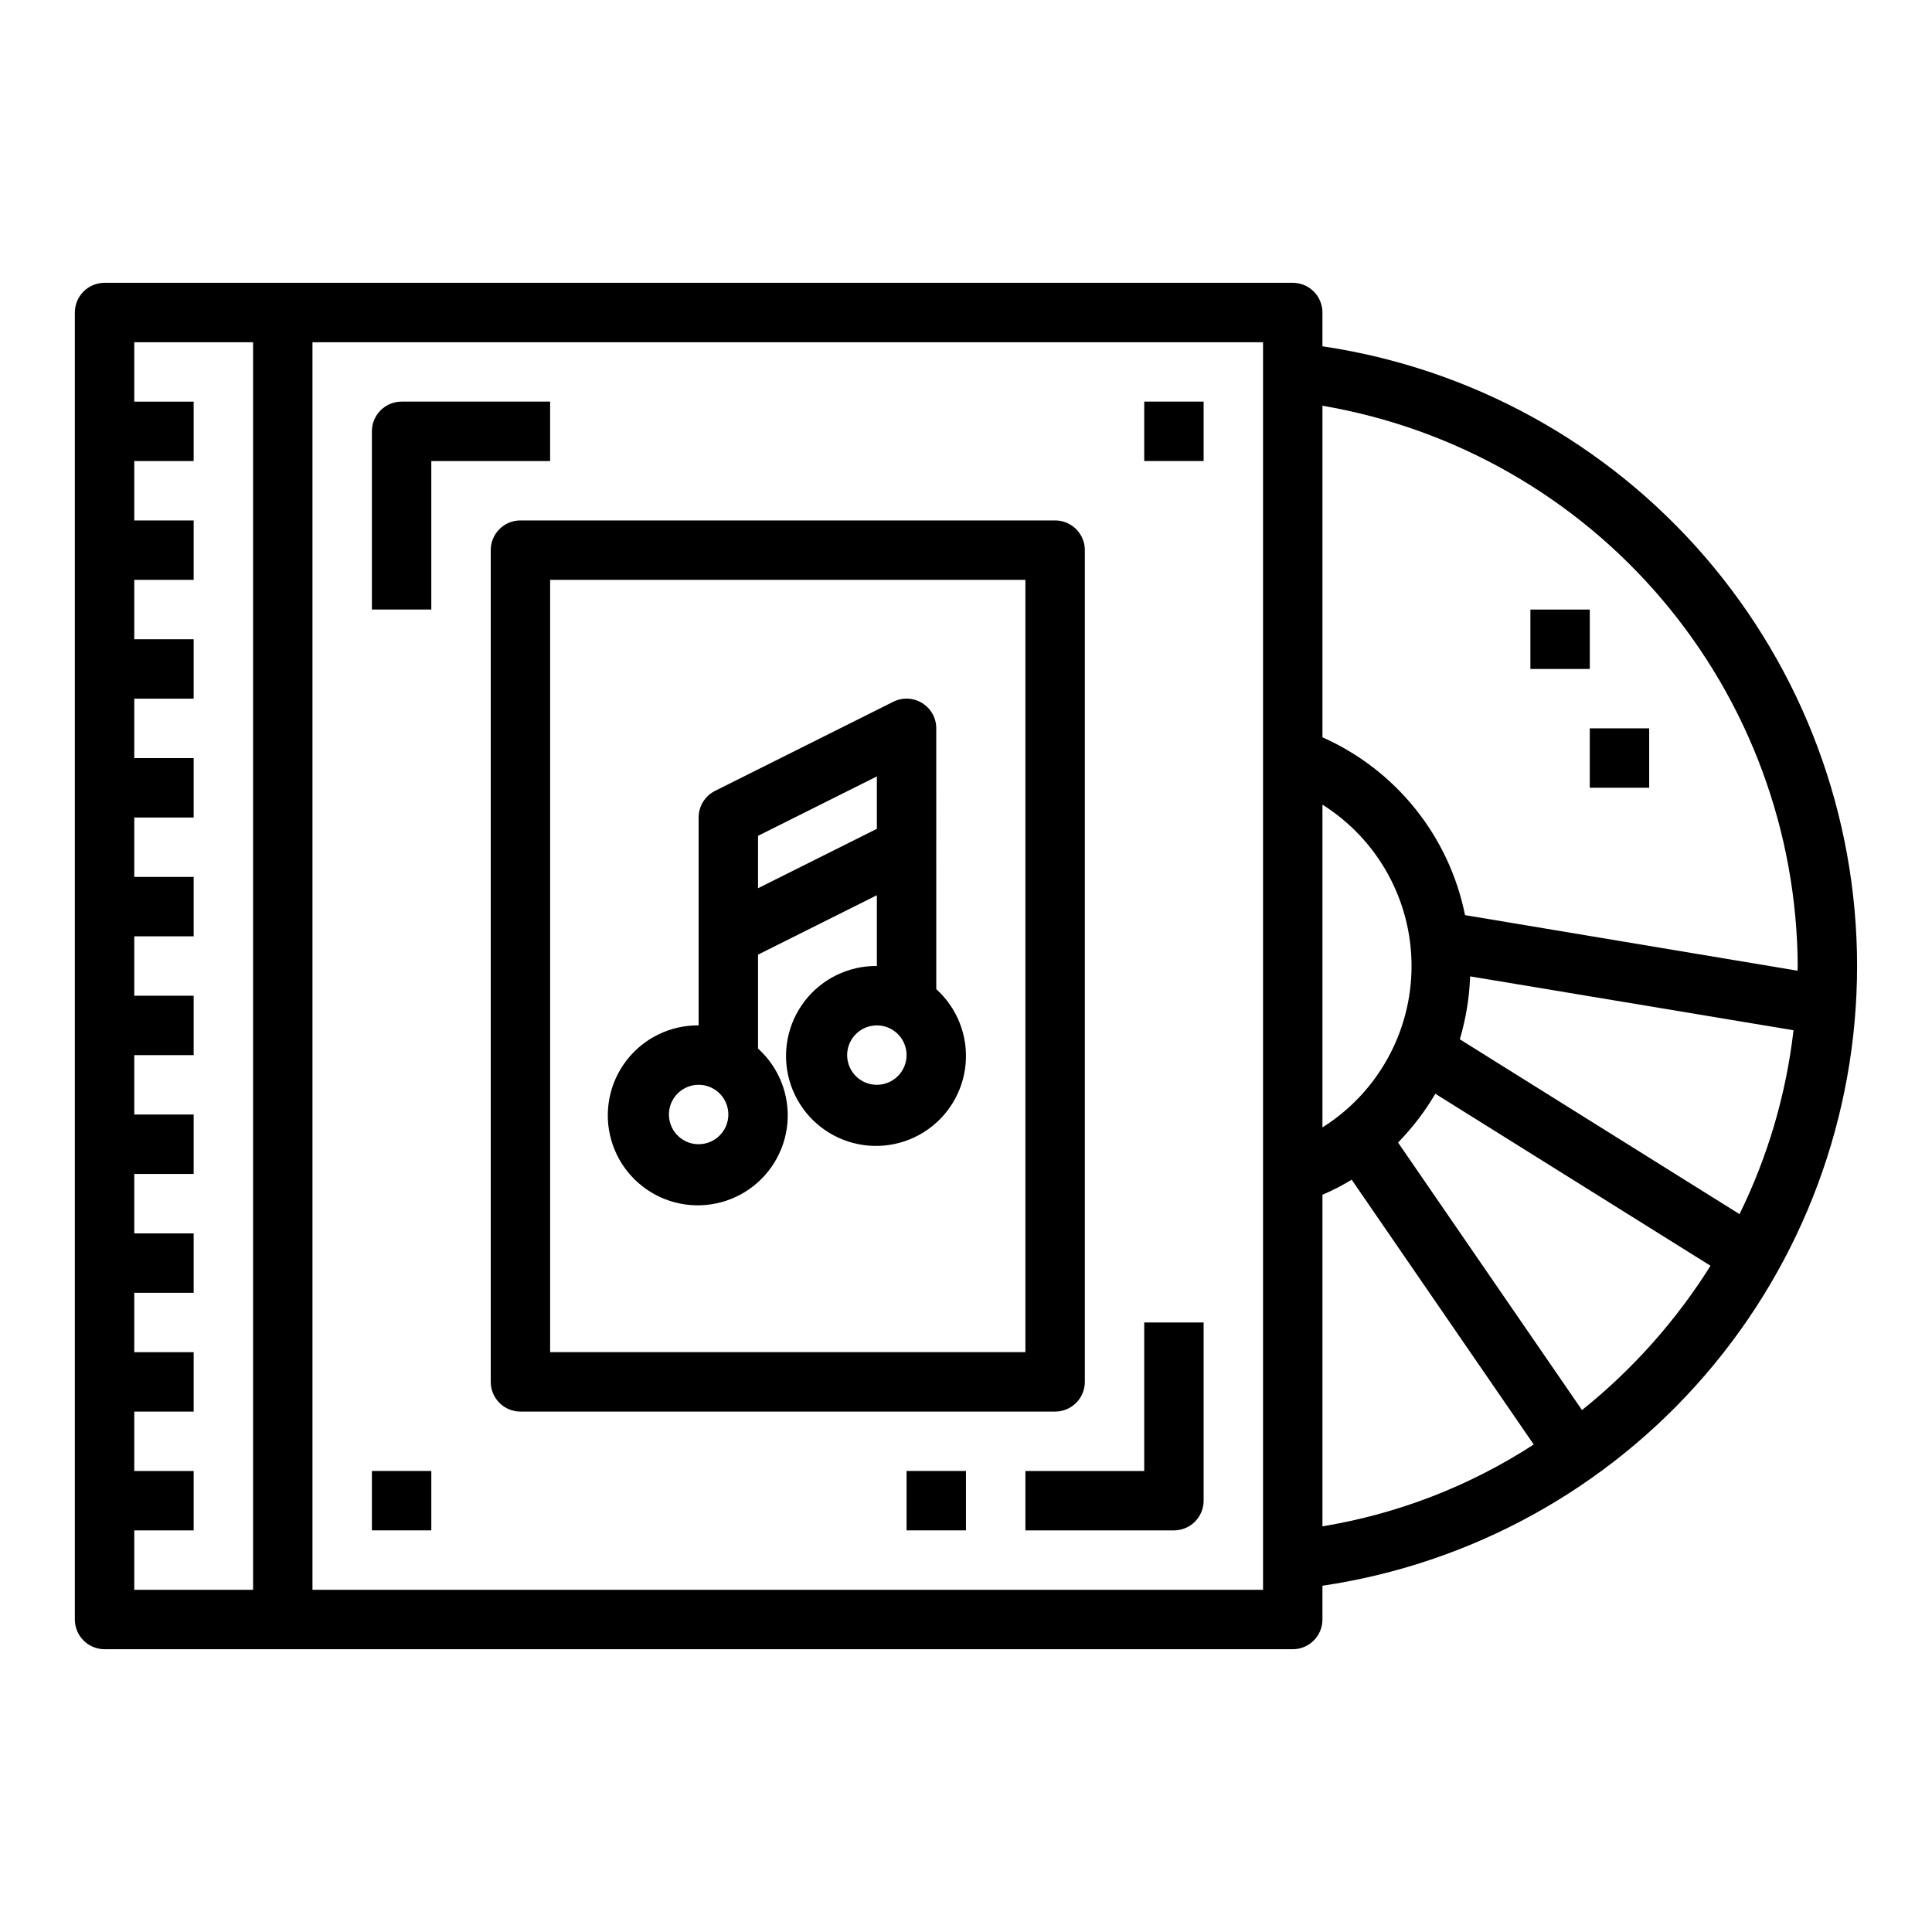
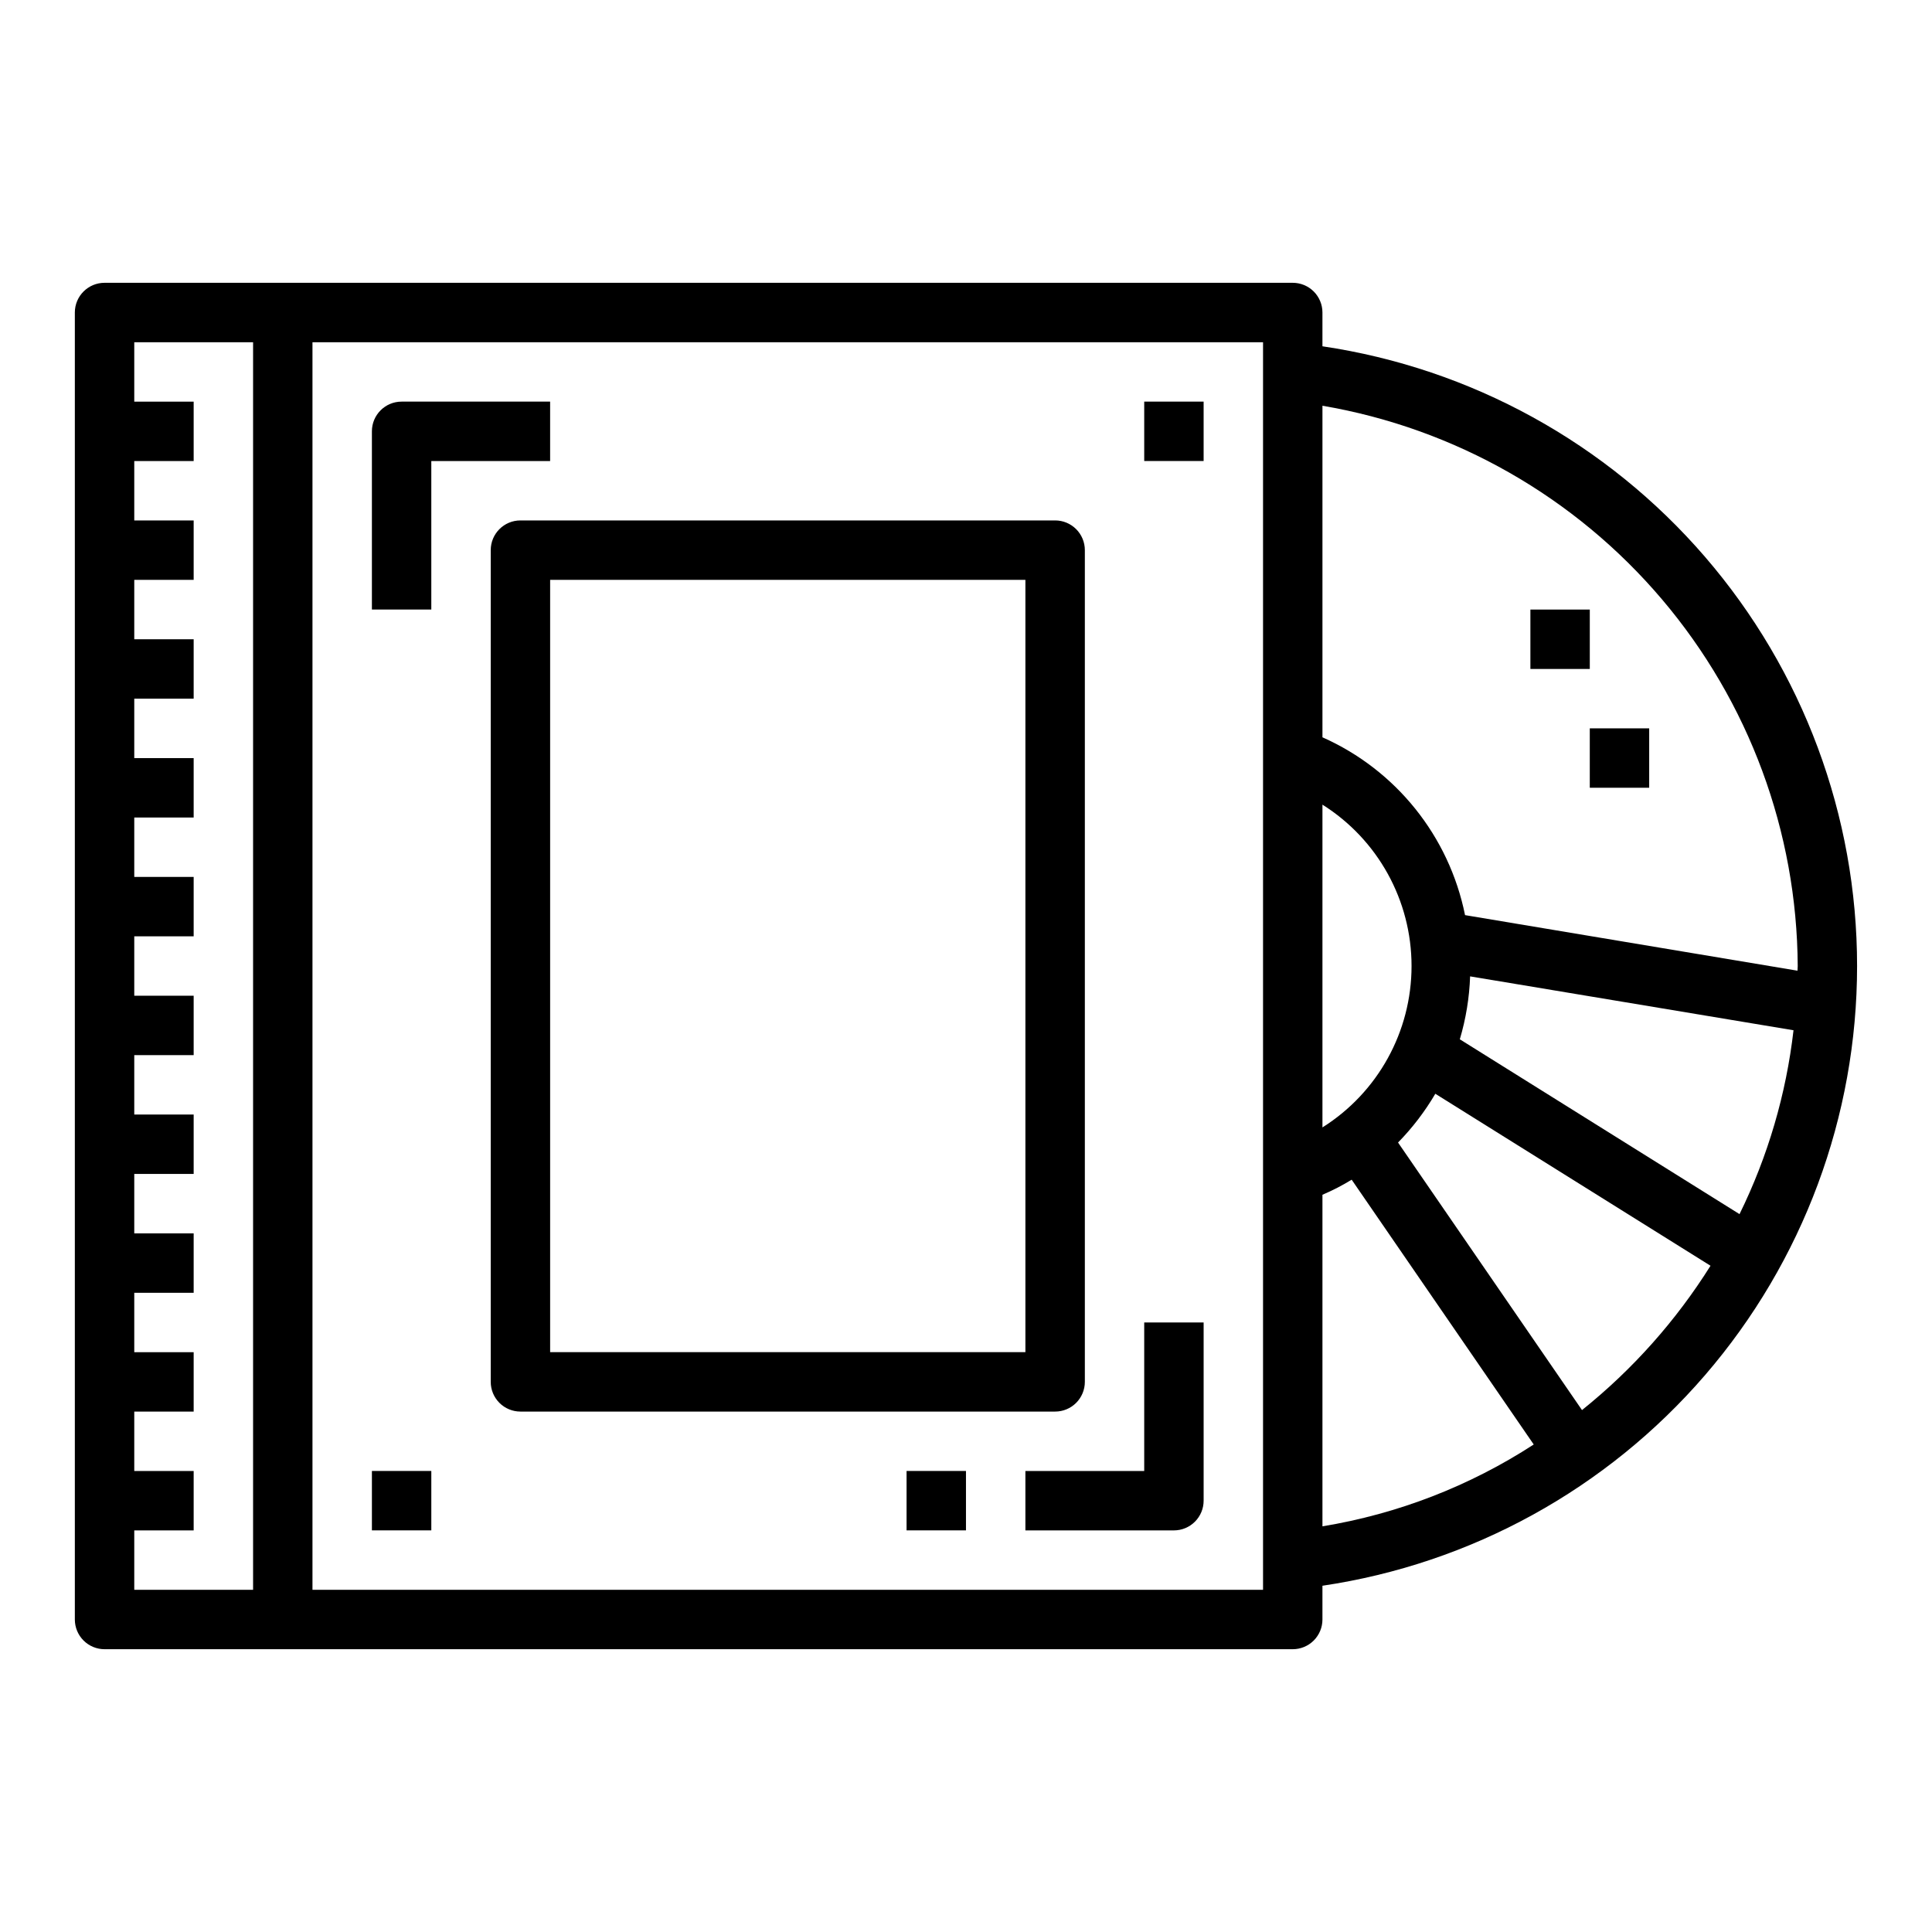
<svg xmlns="http://www.w3.org/2000/svg" fill="#000000" width="800px" height="800px" version="1.1" viewBox="144 144 512 512">
  <g>
    <path d="m494.46 235.77v-8.953c0-2.086-0.828-4.09-2.305-5.566-1.477-1.477-3.477-2.305-5.566-2.305h-314.88c-4.348 0-7.875 3.523-7.875 7.871v346.37c0 2.086 0.832 4.09 2.309 5.566 1.477 1.477 3.477 2.305 5.566 2.305h314.88c2.09 0 4.09-0.828 5.566-2.305s2.305-3.481 2.305-5.566v-8.949c39.387-5.84 75.363-25.637 101.37-55.785 26.008-30.148 40.316-68.637 40.316-108.45 0-39.816-14.309-78.305-40.316-108.45-26.004-30.148-61.98-49.945-101.37-55.781zm-283.39 329.55h-31.488v-15.746h15.742v-15.742h-15.742v-15.746h15.742v-15.742h-15.742v-15.746h15.742v-15.742h-15.742v-15.746h15.742v-15.742h-15.742v-15.746h15.742v-15.742h-15.742v-15.746h15.742v-15.742h-15.742v-15.746h15.742v-15.742h-15.742v-15.746h15.742v-15.742h-15.742v-15.742h15.742v-15.746h-15.742v-15.742h15.742v-15.746h-15.742v-15.742h31.488zm267.65 0h-251.91v-330.62h251.91zm15.742-208.08c14.699 9.25 23.613 25.402 23.613 42.77 0 17.363-8.914 33.516-23.613 42.766zm0 191.29v-87.906c2.68-1.141 5.266-2.473 7.746-3.992l48.246 70.172h0.004c-16.965 11.02-36.031 18.406-55.996 21.688zm68.801-30.82-48.766-70.926c3.809-3.891 7.125-8.23 9.879-12.926l72.926 45.578h0.004c-9.129 14.559-20.637 27.484-34.039 38.234zm41.723-51.957-74.121-46.328v0.004c1.613-5.422 2.531-11.027 2.731-16.68l85.703 14.281c-1.949 16.926-6.781 33.391-14.289 48.688zm15.352-64.512-88.086-14.723c-4.215-20.906-18.301-38.469-37.789-47.125v-87.867c35.102 5.996 66.965 24.168 89.996 51.324 23.035 27.152 35.766 61.551 35.957 97.16 0 0.398-0.055 0.785-0.055 1.195z" />
    <path d="m549.57 305.54h15.742v15.742h-15.742z" />
    <path d="m565.31 337.02h15.742v15.742h-15.742z" />
    <path d="m274.05 289.79v220.42c0 2.086 0.828 4.09 2.305 5.566 1.477 1.477 3.481 2.305 5.566 2.305h141.7c2.09 0 4.09-0.828 5.566-2.305 1.477-1.477 2.309-3.481 2.309-5.566v-220.42c0-2.086-0.832-4.09-2.309-5.566-1.477-1.477-3.477-2.305-5.566-2.305h-141.7c-4.348 0-7.871 3.523-7.871 7.871zm15.742 7.871 125.95 0.004v204.67h-125.95z" />
    <path d="m258.3 266.18h31.488v-15.746h-39.359c-4.348 0-7.871 3.523-7.871 7.871v47.23h15.742z" />
    <path d="m415.74 549.57h39.359c2.09 0 4.09-0.828 5.566-2.305 1.477-1.477 2.309-3.481 2.309-5.566v-47.234h-15.746v39.359l-31.488 0.004z" />
    <path d="m384.25 533.82h15.742v15.742h-15.742z" />
    <path d="m447.23 250.43h15.742v15.742h-15.742z" />
    <path d="m242.56 533.82h15.742v15.742h-15.742z" />
-     <path d="m392.12 337.02c0.004-2.731-1.41-5.266-3.731-6.699-2.32-1.438-5.219-1.566-7.66-0.348l-47.23 23.617c-2.668 1.332-4.356 4.062-4.356 7.043v55.105c-7.496-0.07-14.59 3.387-19.152 9.34-4.562 5.949-6.059 13.699-4.039 20.922 2.016 7.219 7.312 13.07 14.301 15.797 6.984 2.723 14.844 2.004 21.219-1.945s10.52-10.664 11.191-18.133-2.207-14.816-7.773-19.84v-24.891l31.488-15.742v18.75c-7.5-0.074-14.594 3.387-19.156 9.336-4.559 5.953-6.055 13.703-4.039 20.922 2.019 7.223 7.316 13.074 14.301 15.797 6.988 2.727 14.848 2.008 21.223-1.941 6.371-3.949 10.52-10.668 11.191-18.133 0.672-7.469-2.207-14.82-7.777-19.84zm-62.977 110.21c-3.184 0-6.051-1.918-7.269-4.859s-0.547-6.328 1.703-8.578c2.254-2.254 5.641-2.926 8.582-1.707 2.941 1.219 4.859 4.09 4.859 7.273 0 2.086-0.832 4.09-2.309 5.566-1.473 1.477-3.477 2.305-5.566 2.305zm15.742-67.84 0.004-13.887 31.488-15.742v13.887zm31.492 52.098c-3.184 0-6.055-1.918-7.273-4.859-1.219-2.945-0.543-6.328 1.707-8.582 2.25-2.25 5.637-2.922 8.578-1.707 2.941 1.219 4.859 4.09 4.859 7.273 0 2.09-0.828 4.09-2.305 5.566-1.477 1.477-3.481 2.309-5.566 2.309z" />
  </g>
</svg>